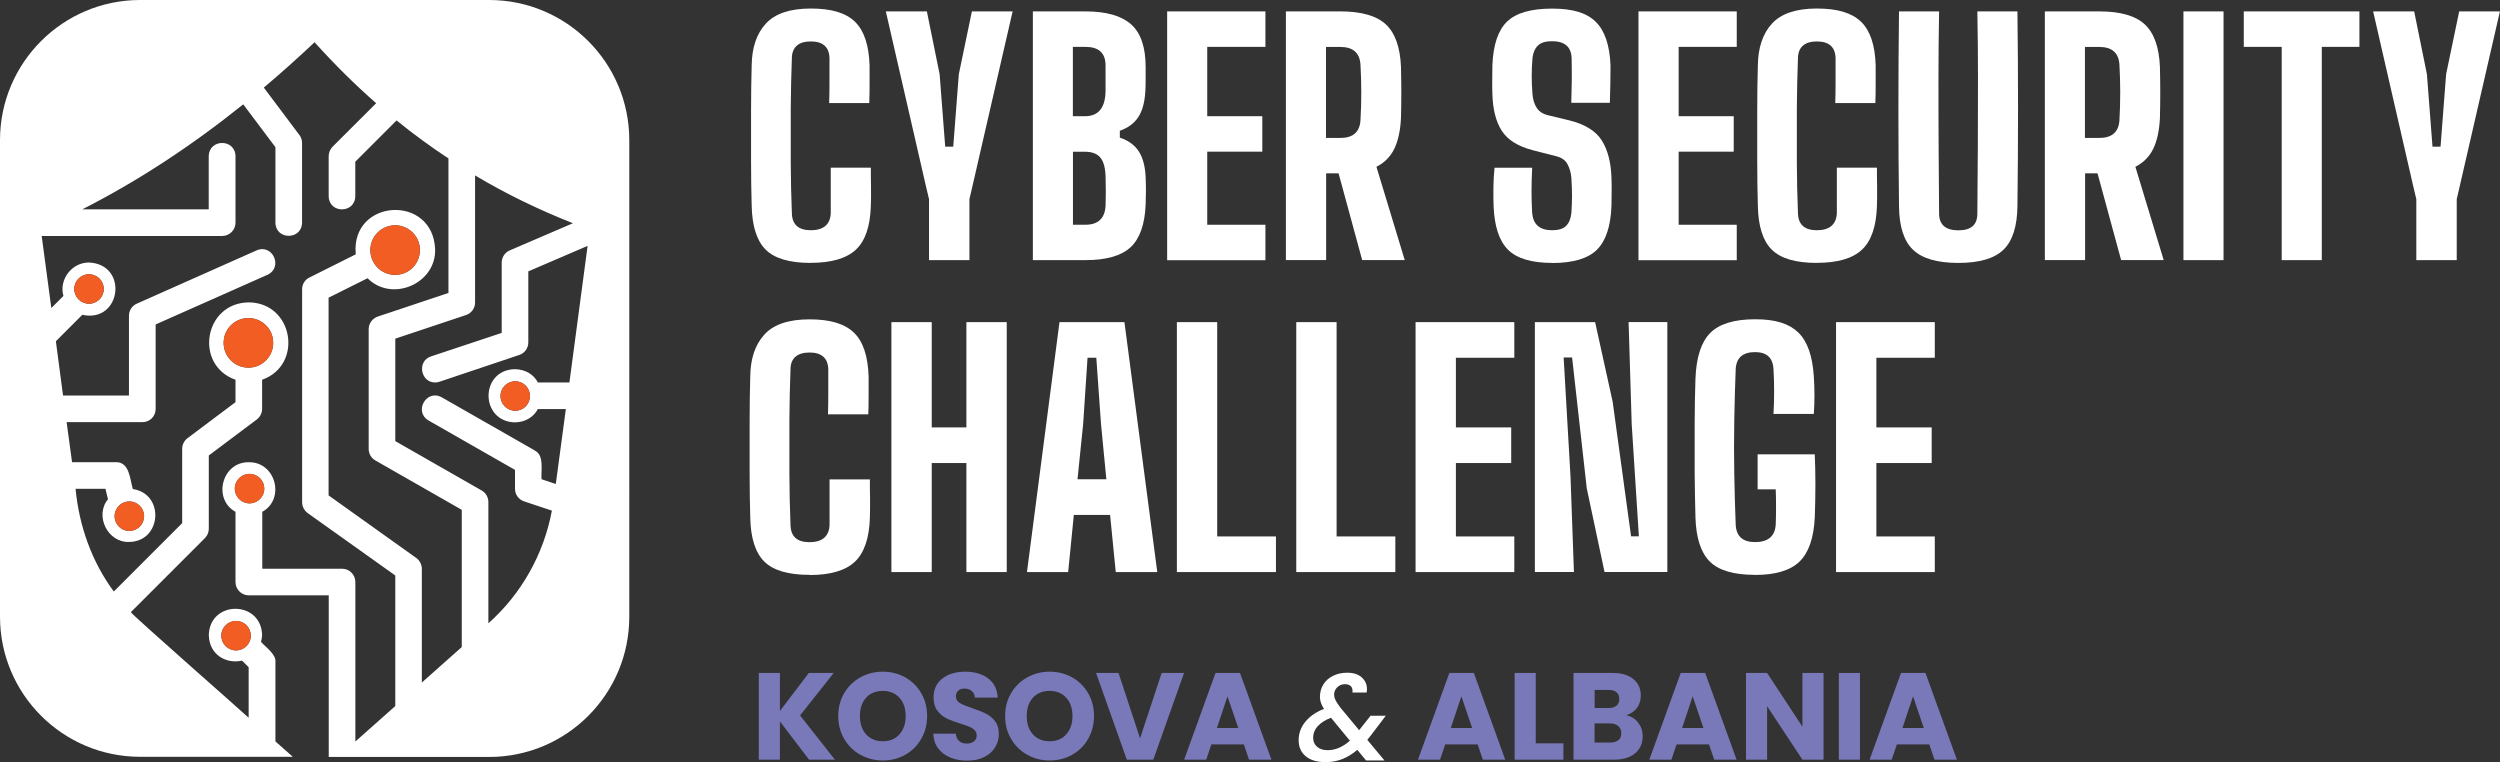
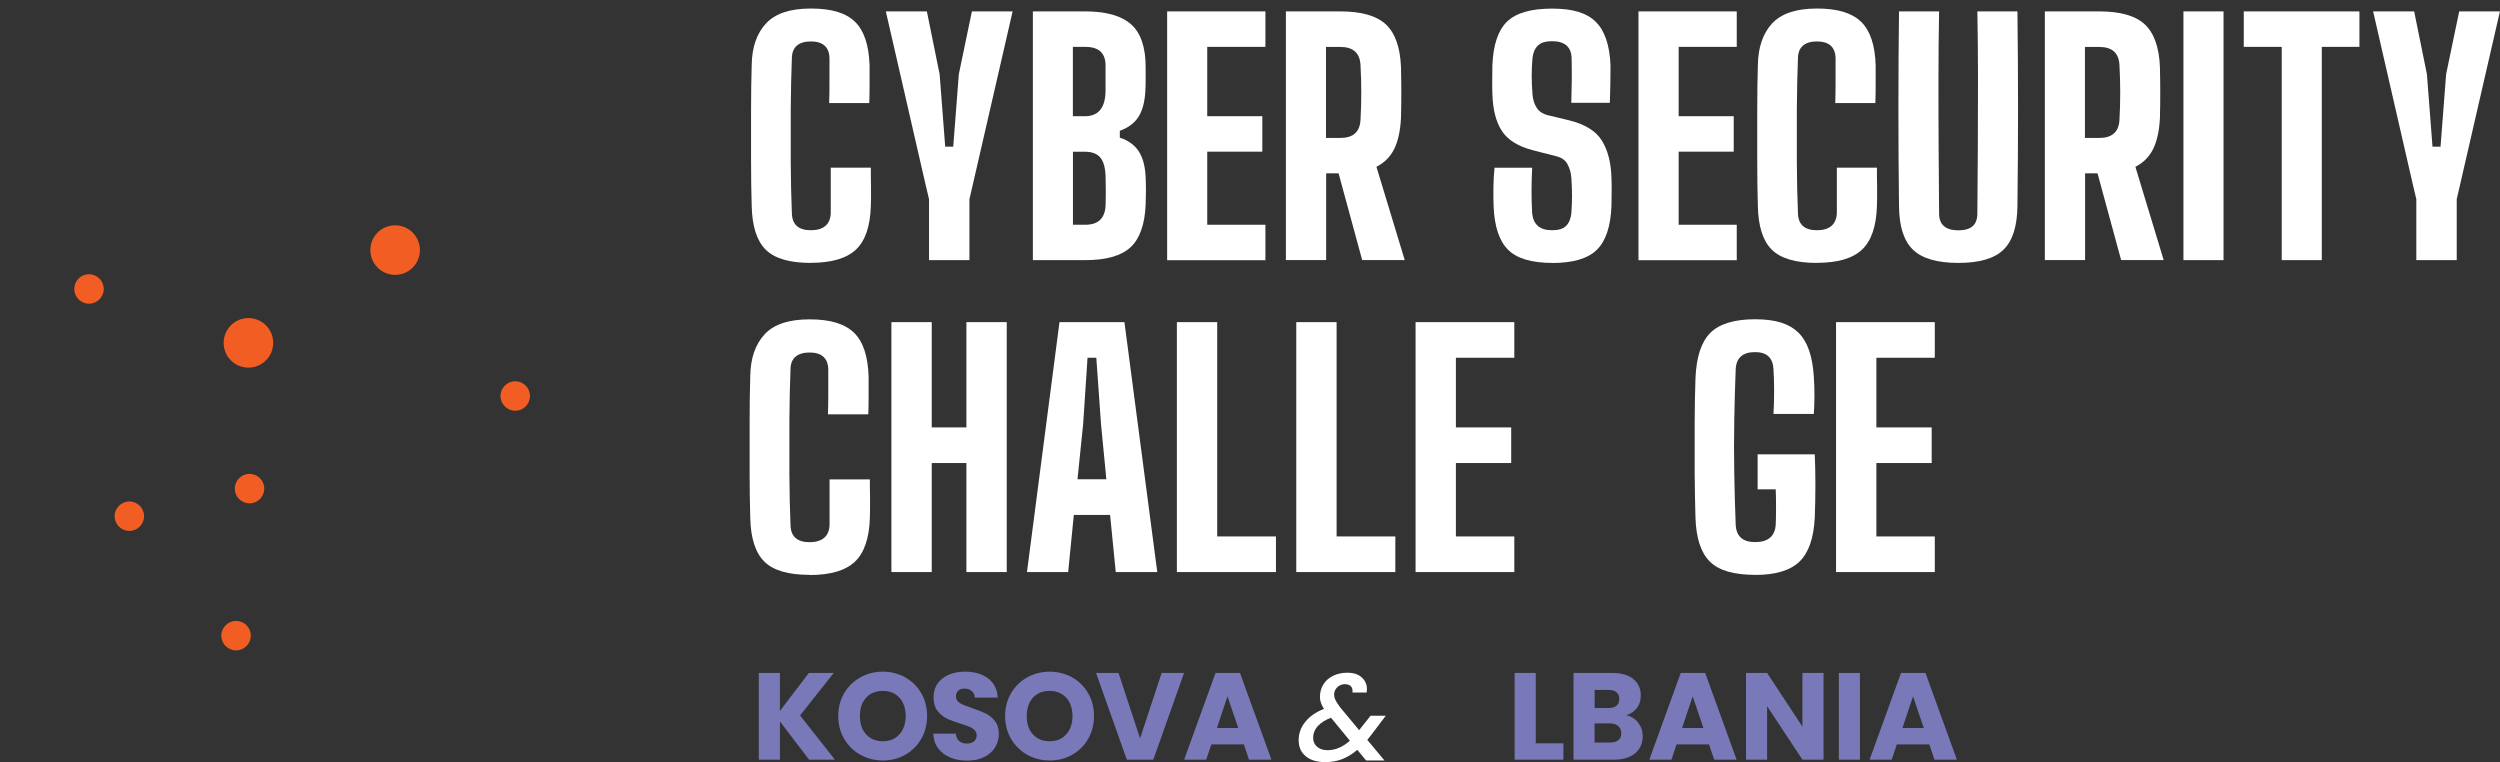
<svg xmlns="http://www.w3.org/2000/svg" id="Layer_2" viewBox="0 0 313.69 95.63">
  <rect x="0" y="0" width="313.69" height="95.63" fill="#333333" stroke="none" />
  <defs>
    <style>.cls-1{fill:#f15d22;}.cls-2{fill:#fff;}.cls-3{fill:#7979b9;}</style>
  </defs>
  <g id="Layer_1-2">
    <path class="cls-2" d="M101.74,32.99c-2.65,0-4.54-.55-5.66-1.66s-1.7-2.93-1.76-5.48c-.05-1.69-.08-3.58-.08-5.68v-6.28c0-2.09.03-4,.08-5.72.03-2.21.62-3.95,1.78-5.21,1.16-1.26,3.04-1.89,5.64-1.89s4.4.55,5.54,1.66c1.14,1.11,1.75,2.93,1.83,5.48v2.34c0,.91-.01,1.7-.04,2.38h-5.03c.03-.81.04-1.75.04-2.83v-2.83c-.05-1.38-.83-2.07-2.34-2.07s-2.35.69-2.38,2.07c-.08,2-.12,4.13-.14,6.38-.01,2.25-.01,4.49,0,6.73.01,2.24.06,4.36.14,6.36.03,1.43.82,2.15,2.38,2.15s2.45-.71,2.5-2.15v-5.7h5.03c0,.73,0,1.52.02,2.38s0,1.66-.02,2.42c-.08,2.55-.7,4.38-1.87,5.48s-3.06,1.66-5.66,1.66Z" />
    <path class="cls-2" d="M116.57,32.64v-7.65l-.39-1.64-5.03-21.92h5.15l1.6,7.88.7,9.09h1.01l.7-9.09,1.64-7.88h5.11l-5.03,21.88-.39,1.68v7.65h-5.07Z" />
    <path class="cls-2" d="M129.6,32.64V1.43h6.59c2.6,0,4.51.54,5.73,1.62,1.22,1.08,1.83,2.87,1.83,5.36v1.64c0,.49-.01.98-.04,1.44-.08,1.35-.37,2.42-.88,3.2-.51.78-1.28,1.35-2.32,1.72v.86c1.09.36,1.89.95,2.4,1.76.51.81.79,1.89.84,3.24.05,1.12.05,2.25,0,3.39-.1,2.5-.74,4.29-1.89,5.36-1.16,1.08-3.05,1.62-5.68,1.62h-6.59ZM134.63,14.58h1.52c1.69,0,2.55-1.07,2.57-3.2v-3.24c-.03-1.51-.87-2.26-2.54-2.26h-1.56v8.7ZM134.63,28.2h1.56c1.66,0,2.51-.86,2.54-2.57.03-1.04.03-2.08,0-3.12,0-1.25-.2-2.14-.61-2.67-.4-.53-1.06-.8-1.97-.8h-1.52v9.17Z" />
    <path class="cls-2" d="M146.45,32.64V1.43h12.33v4.45h-7.3v8.7h6.91v4.45h-6.91v9.17h7.3v4.45h-12.33Z" />
    <path class="cls-2" d="M161.35,32.64V1.43h6.83c2.63,0,4.53.54,5.7,1.62,1.17,1.08,1.81,2.87,1.91,5.36.03,1.25.04,2.33.04,3.24s-.01,1.96-.04,3.16c-.08,1.59-.36,2.87-.84,3.86-.48.99-1.23,1.74-2.24,2.26l3.55,11.7h-5.34l-2.96-10.88h-1.56v10.88h-5.03ZM166.38,17.31h1.79c1.61,0,2.46-.75,2.54-2.26.13-2.29.13-4.59,0-6.9-.08-1.51-.92-2.26-2.54-2.26h-1.79v11.43Z" />
    <path class="cls-2" d="M194.78,32.99c-2.6,0-4.45-.55-5.56-1.66s-1.71-2.93-1.81-5.48c-.03-.78-.03-1.59-.02-2.42.01-.83.06-1.62.14-2.38h4.72c-.05.99-.08,1.98-.08,2.96s.03,1.9.08,2.73c.13,1.43.96,2.15,2.5,2.15.81,0,1.39-.18,1.76-.55s.58-.9.66-1.6c.05-.78.08-1.51.08-2.18s-.03-1.42-.08-2.22c-.05-.65-.21-1.23-.49-1.74-.27-.51-.75-.84-1.42-1l-2.89-.74c-1.9-.49-3.21-1.31-3.94-2.46-.73-1.14-1.12-2.68-1.17-4.6-.03-.62-.03-1.24-.02-1.83.01-.6.02-1.2.02-1.79.1-2.55.71-4.37,1.83-5.46s3-1.64,5.66-1.64,4.35.55,5.48,1.66c1.13,1.11,1.75,2.93,1.85,5.48,0,.6,0,1.33-.02,2.2-.01.87-.03,1.7-.06,2.48h-4.84c.03-.94.04-1.87.06-2.81.01-.94,0-1.87-.02-2.81-.05-1.4-.87-2.11-2.46-2.11-.81,0-1.4.18-1.77.55-.38.36-.6.88-.68,1.56-.13,1.48-.13,2.99,0,4.53.05.68.23,1.25.53,1.72s.79.78,1.46.94l2.58.62c2,.49,3.38,1.34,4.13,2.54.75,1.2,1.16,2.77,1.21,4.72.03.62.03,1.22.02,1.77-.01.56-.02,1.14-.02,1.74-.1,2.55-.71,4.38-1.83,5.48s-2.98,1.66-5.58,1.66Z" />
    <path class="cls-2" d="M205.59,32.64V1.43h12.33v4.45h-7.29v8.7h6.91v4.45h-6.91v9.17h7.29v4.45h-12.33Z" />
    <path class="cls-2" d="M227.98,32.99c-2.65,0-4.54-.55-5.66-1.66s-1.7-2.93-1.75-5.48c-.05-1.69-.08-3.58-.08-5.68v-6.28c0-2.09.03-4,.08-5.72.03-2.21.62-3.95,1.77-5.21,1.16-1.26,3.04-1.89,5.64-1.89s4.39.55,5.54,1.66c1.14,1.11,1.76,2.93,1.83,5.48v2.34c0,.91-.01,1.7-.04,2.38h-5.03c.03-.81.04-1.75.04-2.83v-2.83c-.05-1.38-.83-2.07-2.34-2.07s-2.35.69-2.38,2.07c-.08,2-.12,4.13-.14,6.38-.01,2.25-.01,4.49,0,6.73.01,2.24.06,4.36.14,6.36.03,1.43.82,2.15,2.38,2.15s2.44-.71,2.5-2.15v-5.7h5.03c0,.73,0,1.52.02,2.38s0,1.66-.02,2.42c-.08,2.55-.7,4.38-1.87,5.48-1.17,1.11-3.06,1.66-5.66,1.66Z" />
    <path class="cls-2" d="M245.73,32.99c-2.65,0-4.55-.55-5.7-1.66s-1.73-2.93-1.75-5.48c-.1-8.14-.1-16.28,0-24.42h5.03c-.05,2.71-.08,5.49-.08,8.37s0,5.75.02,8.62c.01,2.87.03,5.66.06,8.37,0,1.4.81,2.11,2.42,2.11s2.38-.7,2.38-2.11c.03-2.7.04-5.49.06-8.37.01-2.87.02-5.75.02-8.62s-.03-5.66-.08-8.37h5.03c.1,8.14.1,16.28,0,24.42-.03,2.55-.61,4.38-1.75,5.48-1.14,1.11-3.03,1.66-5.66,1.66Z" />
    <path class="cls-2" d="M256.58,32.64V1.43h6.83c2.63,0,4.53.54,5.7,1.62,1.17,1.08,1.81,2.87,1.91,5.36.03,1.25.04,2.33.04,3.24s-.01,1.96-.04,3.16c-.08,1.59-.36,2.87-.84,3.86-.48.99-1.23,1.74-2.24,2.26l3.55,11.7h-5.34l-2.96-10.88h-1.56v10.88h-5.03ZM261.61,17.31h1.79c1.61,0,2.46-.75,2.54-2.26.13-2.29.13-4.59,0-6.9-.08-1.51-.92-2.26-2.54-2.26h-1.79v11.43Z" />
    <path class="cls-2" d="M273.97,32.64V1.43h5.03v31.21h-5.03Z" />
    <path class="cls-2" d="M286.3,32.64V5.88h-4.76V1.43h14.51v4.45h-4.72v26.76h-5.03Z" />
    <path class="cls-2" d="M303.19,32.64v-7.65l-.39-1.64-5.03-21.92h5.15l1.6,7.88.7,9.09h1.01l.7-9.09,1.64-7.88h5.11l-5.03,21.88-.39,1.68v7.65h-5.07Z" />
    <path class="cls-2" d="M101.58,72.13c-2.67,0-4.56-.55-5.68-1.67-1.12-1.11-1.71-2.95-1.76-5.51-.05-1.7-.08-3.6-.08-5.7v-6.31c0-2.1.03-4.02.08-5.74.03-2.22.62-3.96,1.78-5.23,1.16-1.27,3.05-1.9,5.66-1.9s4.42.56,5.57,1.67c1.15,1.11,1.76,2.95,1.84,5.51v2.35c0,.92-.01,1.71-.04,2.39h-5.06c.03-.81.04-1.76.04-2.84v-2.84c-.05-1.38-.84-2.08-2.35-2.08s-2.37.69-2.39,2.08c-.08,2.01-.12,4.15-.14,6.41-.01,2.26-.01,4.51,0,6.76.01,2.25.06,4.38.14,6.39.03,1.44.82,2.16,2.39,2.16s2.46-.72,2.51-2.16v-5.72h5.06c0,.73,0,1.53.02,2.39.01.86,0,1.67-.02,2.43-.08,2.56-.71,4.4-1.88,5.51-1.18,1.11-3.07,1.67-5.68,1.67Z" />
    <path class="cls-2" d="M111.85,71.78v-31.36h5.06v13.21h4.35v-13.21h5.06v31.36h-5.06v-13.68h-4.35v13.68h-5.06Z" />
    <path class="cls-2" d="M128.86,71.78l4.08-31.36h8.15l4.12,31.36h-5.21l-.71-7.17h-4.55l-.71,7.17h-5.17ZM135.21,60.14h3.61l-.67-6.94-.59-8.31h-1.1l-.55,8.31-.71,6.94Z" />
    <path class="cls-2" d="M147.67,71.78v-31.36h5.06v26.89h7.37v4.47h-12.42Z" />
    <path class="cls-2" d="M162.65,71.78v-31.36h5.06v26.89h7.37v4.47h-12.42Z" />
    <path class="cls-2" d="M177.62,71.78v-31.36h12.39v4.47h-7.33v8.74h6.94v4.47h-6.94v9.21h7.33v4.47h-12.39Z" />
-     <path class="cls-2" d="M192.59,71.78v-31.36h7.56l2.2,9.99,2.31,16.89h.98l-.9-14.07-.39-12.82h4.86v31.36h-7.88l-2.23-10.5-1.84-16.42h-1.06l.86,14.93.43,11.99h-4.9Z" />
    <path class="cls-2" d="M220.22,72.13c-2.67,0-4.56-.55-5.68-1.67-1.12-1.11-1.72-2.95-1.8-5.51-.05-1.7-.08-3.59-.1-5.66-.01-2.08-.01-4.15,0-6.21.01-2.06.04-3.92.1-5.57.1-2.69.73-4.61,1.86-5.74s3.01-1.71,5.62-1.71,4.29.56,5.43,1.67c1.14,1.11,1.78,2.95,1.94,5.51.05.71.08,1.49.08,2.35s-.03,1.65-.08,2.35h-5.06c.05-.81.08-1.75.08-2.82s-.03-2.01-.08-2.82c-.08-1.41-.85-2.12-2.31-2.12-1.54,0-2.35.71-2.43,2.12-.08,2.01-.14,4.15-.18,6.41-.04,2.26-.04,4.51,0,6.76.04,2.25.1,4.38.18,6.39.08,1.44.89,2.16,2.43,2.16,1.62,0,2.48-.72,2.59-2.16.03-.6.04-1.35.04-2.23s-.01-1.63-.04-2.23h-2.27v-4.39h7.17c.05,1.12.08,2.39.08,3.8s-.03,2.8-.08,4.15c-.13,2.56-.77,4.4-1.92,5.51-1.15,1.11-3.01,1.67-5.57,1.67Z" />
    <path class="cls-2" d="M230.38,71.78v-31.36h12.39v4.47h-7.33v8.74h6.94v4.47h-6.94v9.21h7.33v4.47h-12.39Z" />
    <path class="cls-3" d="M101.52,95.32l-3.66-4.8v4.8h-2.65v-10.88h2.65v4.77l3.63-4.77h3.12l-4.22,5.33,4.37,5.55h-3.24Z" />
    <path class="cls-3" d="M107.96,94.71c-.85-.47-1.53-1.14-2.03-1.99-.5-.85-.75-1.81-.75-2.88s.25-2.02.75-2.87c.5-.85,1.18-1.51,2.03-1.98.85-.47,1.79-.71,2.81-.71s1.96.24,2.81.71c.85.48,1.52,1.14,2.01,1.98.49.85.74,1.8.74,2.87s-.25,2.02-.74,2.88c-.5.85-1.17,1.52-2.01,1.99-.85.48-1.78.71-2.8.71s-1.96-.24-2.81-.71ZM112.86,92.14c.52-.58.78-1.34.78-2.29s-.26-1.73-.78-2.3c-.52-.57-1.22-.86-2.08-.86s-1.58.28-2.1.85c-.52.57-.78,1.34-.78,2.31s.26,1.73.78,2.3c.52.57,1.22.86,2.1.86s1.56-.29,2.08-.87Z" />
    <path class="cls-3" d="M119.22,95.04c-.63-.26-1.13-.64-1.51-1.15-.38-.51-.58-1.12-.6-1.83h2.82c.04.4.18.71.42.92.24.21.55.32.93.32s.7-.09.93-.27c.23-.18.34-.43.34-.75,0-.27-.09-.49-.27-.67-.18-.18-.4-.32-.67-.43s-.64-.24-1.12-.39c-.7-.22-1.28-.43-1.72-.65-.44-.22-.83-.54-1.15-.96s-.48-.98-.48-1.66c0-1.01.37-1.81,1.1-2.38.73-.57,1.69-.86,2.87-.86s2.16.29,2.9.86c.73.57,1.13,1.37,1.18,2.39h-2.87c-.02-.35-.15-.63-.39-.83-.24-.2-.54-.3-.92-.3-.32,0-.58.08-.77.26-.2.17-.29.42-.29.74,0,.35.17.62.5.82.33.2.85.41,1.55.64.7.24,1.27.46,1.71.68s.82.53,1.14.95c.32.41.48.95.48,1.6s-.16,1.18-.47,1.69c-.31.51-.77.91-1.37,1.21s-1.31.45-2.12.45-1.51-.13-2.14-.39Z" />
    <path class="cls-3" d="M128.9,94.71c-.85-.47-1.53-1.14-2.03-1.99-.5-.85-.75-1.81-.75-2.88s.25-2.02.75-2.87c.5-.85,1.18-1.51,2.03-1.98.85-.47,1.79-.71,2.81-.71s1.96.24,2.81.71c.85.48,1.52,1.14,2.01,1.98.49.85.74,1.8.74,2.87s-.25,2.02-.74,2.88-1.17,1.52-2.01,1.99c-.85.48-1.78.71-2.81.71s-1.96-.24-2.81-.71ZM133.79,92.14c.52-.58.78-1.34.78-2.29s-.26-1.73-.78-2.3c-.52-.57-1.22-.86-2.08-.86s-1.58.28-2.1.85-.78,1.34-.78,2.31.26,1.73.78,2.3,1.22.86,2.1.86,1.56-.29,2.08-.87Z" />
    <path class="cls-3" d="M148.57,84.44l-3.86,10.88h-3.32l-3.86-10.88h2.82l2.7,8.21,2.71-8.21h2.8Z" />
    <path class="cls-3" d="M156.06,93.4h-4.06l-.65,1.92h-2.77l3.94-10.88h3.07l3.94,10.88h-2.81l-.65-1.92ZM155.37,91.35l-1.35-3.98-1.33,3.98h2.68Z" />
-     <path class="cls-3" d="M185.4,93.4h-4.06l-.65,1.92h-2.77l3.94-10.88h3.07l3.94,10.88h-2.81l-.65-1.92ZM184.72,91.35l-1.35-3.98-1.33,3.98h2.68Z" />
    <path class="cls-3" d="M192.7,93.27h3.47v2.05h-6.12v-10.88h2.65v8.83Z" />
    <path class="cls-3" d="M205.55,90.68c.38.49.57,1.05.57,1.68,0,.91-.32,1.63-.95,2.16-.64.53-1.52.8-2.66.8h-5.07v-10.88h4.9c1.11,0,1.97.25,2.6.76.62.51.94,1.19.94,2.06,0,.64-.17,1.17-.5,1.6-.34.42-.78.72-1.34.88.63.13,1.14.45,1.52.94ZM200.09,88.84h1.74c.43,0,.77-.1,1-.29.23-.19.35-.47.35-.84s-.12-.66-.35-.85c-.23-.2-.57-.29-1-.29h-1.74v2.28ZM203.07,92.88c.24-.2.36-.49.36-.88s-.13-.68-.38-.9c-.25-.22-.6-.33-1.05-.33h-1.92v2.4h1.95c.44,0,.79-.1,1.03-.3Z" />
    <path class="cls-3" d="M214.43,93.4h-4.06l-.65,1.92h-2.77l3.94-10.88h3.07l3.94,10.88h-2.81l-.65-1.92ZM213.74,91.35l-1.35-3.98-1.33,3.98h2.68Z" />
    <path class="cls-3" d="M228.81,95.32h-2.65l-4.43-6.71v6.71h-2.65v-10.88h2.65l4.43,6.74v-6.74h2.65v10.88Z" />
    <path class="cls-3" d="M233.38,84.44v10.88h-2.65v-10.88h2.65Z" />
    <path class="cls-3" d="M242.07,93.4h-4.06l-.65,1.92h-2.77l3.94-10.88h3.07l3.94,10.88h-2.81l-.65-1.92ZM241.39,91.35l-1.35-3.98-1.33,3.98h2.68Z" />
    <path class="cls-2" d="M171.55,92.82l2.17,2.6h-2.31l-1.1-1.33c-.61.52-1.24.9-1.89,1.16-.65.25-1.35.38-2.11.38-1.04,0-1.87-.24-2.46-.73-.6-.49-.9-1.16-.9-2.03s.29-1.65.86-2.33c.57-.69,1.35-1.22,2.32-1.59-.34-.52-.51-1.01-.51-1.49,0-.59.14-1.12.43-1.58.29-.47.7-.83,1.22-1.08.52-.26,1.12-.39,1.79-.39.77,0,1.38.2,1.81.59.43.39.65.88.65,1.47,0,.13-.02.28-.05.43h-1.77c0-.05.01-.12.01-.22,0-.26-.08-.46-.25-.61-.17-.15-.4-.22-.69-.22-.39,0-.72.13-.98.39-.26.26-.39.56-.39.91,0,.23.06.46.18.71.12.24.32.55.6.92l2.36,2.84,1.43-1.81h1.91l-1.81,2.39-.51.64ZM169.37,92.93l-2.36-2.87c-.69.26-1.24.6-1.64,1.03-.4.43-.6.93-.6,1.5,0,.46.16.82.49,1.11s.77.43,1.33.43c.97,0,1.9-.4,2.79-1.19Z" />
-     <path class="cls-2" d="M61.36,0H17.59C7.88,0,0,7.88,0,17.59v59.78c0,9.72,7.88,17.59,17.59,17.59h19.15l-2.18-1.93v-10c.09-.94-1.26-1.86-1.81-2.49.07-.26.12-.55.14-.85-.12-4.39-6.57-4.41-6.69,0,.07,2.59,2.32,3.64,4.17,3.2l.83.83v6.34c-.65-.63-14.78-13.03-14.78-13.25l9.3-9.3c.31-.31.48-.73.48-1.18v-9.18l6.01-4.51c.43-.32.68-.82.68-1.35v-3.64c5.21-1.86,3.93-9.66-1.67-9.71-5.62.05-6.9,7.85-1.67,9.71v2.81l-6.01,4.51c-.43.32-.68.82-.68,1.35v9.32l-8.58,8.58c-2.76-3.73-4.36-8.24-4.8-12.89h3.75l.32,1.31c-1.7,2.06-.05,5.45,2.64,5.36,4.1-.03,4.51-6.03.48-6.64-.37-1.19-.39-3.41-2.15-3.37h-5.48l-.68-5.02h9.5c.94,0,1.67-.73,1.67-1.67v-10.59l14.03-6.23c1.99-.92.68-3.92-1.35-3.07l-15.04,6.69c-.6.26-.99.85-.99,1.52v10.01H7.91l-.9-6.81,3.32-3.32c4.87,1.07,5.84-6.32.85-6.56-2.15-.03-3.81,2.13-3.22,4.19l-1.52,1.52-1.21-9.04h22.65c.92,0,1.67-.75,1.67-1.67v-8.35c-.05-2.2-3.3-2.2-3.36,0v6.68h-15.87c6.93-3.53,13.63-7.9,20.2-13.18l4.04,5.38v9.47c.03,2.2,3.3,2.2,3.34,0v-10.01c0-.37-.12-.72-.34-1l-4.46-5.94c2.15-1.81,4.26-3.7,6.37-5.69,2.45,2.72,5.02,5.28,7.73,7.65l-5.48,5.47c-.31.32-.48.75-.48,1.19v5.01c.03,2.2,3.3,2.2,3.34,0v-4.33l5.18-5.18c2.09,1.7,4.27,3.29,6.51,4.77v16.88l-8.87,2.96c-.68.24-1.14.87-1.14,1.58v15.02c0,.61.32,1.16.83,1.45l10.85,6.2v17.22l-5.01,4.45v-14.27c0-.55-.27-1.04-.7-1.36l-11-7.85v-24.81l4.89-2.44c3.01,3.05,8.58.73,8.48-3.61-.26-7.02-10.63-6.37-9.96.61l-5.81,2.91c-.58.27-.92.85-.92,1.48v26.72c0,.53.26,1.04.7,1.36l10.99,7.83v16.38l-5.01,4.45v-20.01c0-.92-.75-1.67-1.67-1.67h-10.01v-7.14c2.91-1.6,1.69-6.28-1.69-6.22-3.36-.07-4.58,4.62-1.67,6.22v8.81c0,.92.75,1.67,1.67,1.67h10.03v20.28h20.12c9.72,0,17.59-7.88,17.59-17.59V17.59c0-9.72-7.88-17.59-17.59-17.59ZM29.62,81.61c-1.02,0-1.85-.83-1.85-1.85s.83-1.85,1.85-1.85,1.85.83,1.85,1.85-.83,1.85-1.85,1.85ZM28.06,43.02c0-1.72,1.39-3.11,3.11-3.11s3.11,1.39,3.11,3.11-1.39,3.11-3.11,3.11-3.11-1.39-3.11-3.11ZM16.23,62.92c1.02,0,1.85.83,1.85,1.85s-.83,1.85-1.85,1.85-1.85-.83-1.85-1.85.83-1.85,1.85-1.85ZM11.17,34.41c1.02,0,1.85.83,1.85,1.85s-.83,1.85-1.85,1.85-1.85-.83-1.85-1.85.83-1.85,1.85-1.85ZM49.58,28.27c1.72,0,3.11,1.39,3.11,3.11s-1.39,3.11-3.11,3.11-3.11-1.39-3.11-3.11,1.39-3.11,3.11-3.11ZM31.31,63.16c-1.02,0-1.85-.83-1.85-1.85s.83-1.85,1.85-1.85,1.85.83,1.85,1.85-.83,1.85-1.85,1.85ZM71.44,47.99h-3.95c-.49-.94-1.46-1.63-2.88-1.67-4.41.1-4.41,6.56,0,6.68,1.41-.03,2.38-.75,2.88-1.67h3.51l-1.26,9.4-1.79-.6c-.09-1.04.37-3.01-.83-3.58v-.02l-11.7-6.68c-1.91-1.06-3.54,1.79-1.65,2.91l10.85,6.2v2.37c0,.72.46,1.35,1.14,1.58l3.49,1.16c-1.02,5.45-3.81,10.44-7.97,14.14v-15.21c0-.6-.32-1.16-.83-1.45l-10.85-6.2v-12.86l8.87-2.96c.68-.22,1.14-.85,1.14-1.58v-15.94c3.9,2.33,8,4.31,12.28,6l-7.94,3.41c-.61.27-1,.87-1,1.53v8.82l-8.87,2.95c-1.79.58-1.31,3.29.53,3.27.17,0,.36-.03.53-.09l10.01-3.36c.68-.22,1.14-.85,1.14-1.58v-8.91l7.44-3.2-2.28,17.13ZM66.5,49.69c0,1.02-.83,1.85-1.85,1.85s-1.85-.83-1.85-1.85.83-1.85,1.85-1.85,1.85.83,1.85,1.85Z" />
    <path class="cls-1" d="M29.62,81.61c-1.02,0-1.85-.83-1.85-1.85s.83-1.85,1.85-1.85,1.85.83,1.85,1.85-.83,1.85-1.85,1.85Z" />
    <path class="cls-1" d="M28.06,43.02c0-1.72,1.39-3.11,3.11-3.11s3.11,1.39,3.11,3.11-1.39,3.11-3.11,3.11-3.11-1.39-3.11-3.11Z" />
    <path class="cls-1" d="M16.23,62.92c1.02,0,1.85.83,1.85,1.85s-.83,1.85-1.85,1.85-1.85-.83-1.85-1.85.83-1.85,1.85-1.85Z" />
    <path class="cls-1" d="M11.17,34.41c1.02,0,1.85.83,1.85,1.85s-.83,1.85-1.85,1.85-1.85-.83-1.85-1.85.83-1.85,1.85-1.85Z" />
    <path class="cls-1" d="M49.58,28.27c1.72,0,3.11,1.39,3.11,3.11s-1.39,3.11-3.11,3.11-3.11-1.39-3.11-3.11,1.39-3.11,3.11-3.11Z" />
    <path class="cls-1" d="M31.31,63.16c-1.02,0-1.85-.83-1.85-1.85s.83-1.85,1.85-1.85,1.85.83,1.85,1.85-.83,1.85-1.85,1.85Z" />
    <path class="cls-1" d="M66.5,49.69c0,1.02-.83,1.85-1.85,1.85s-1.85-.83-1.85-1.85.83-1.85,1.85-1.85,1.85.83,1.85,1.85Z" />
  </g>
</svg>